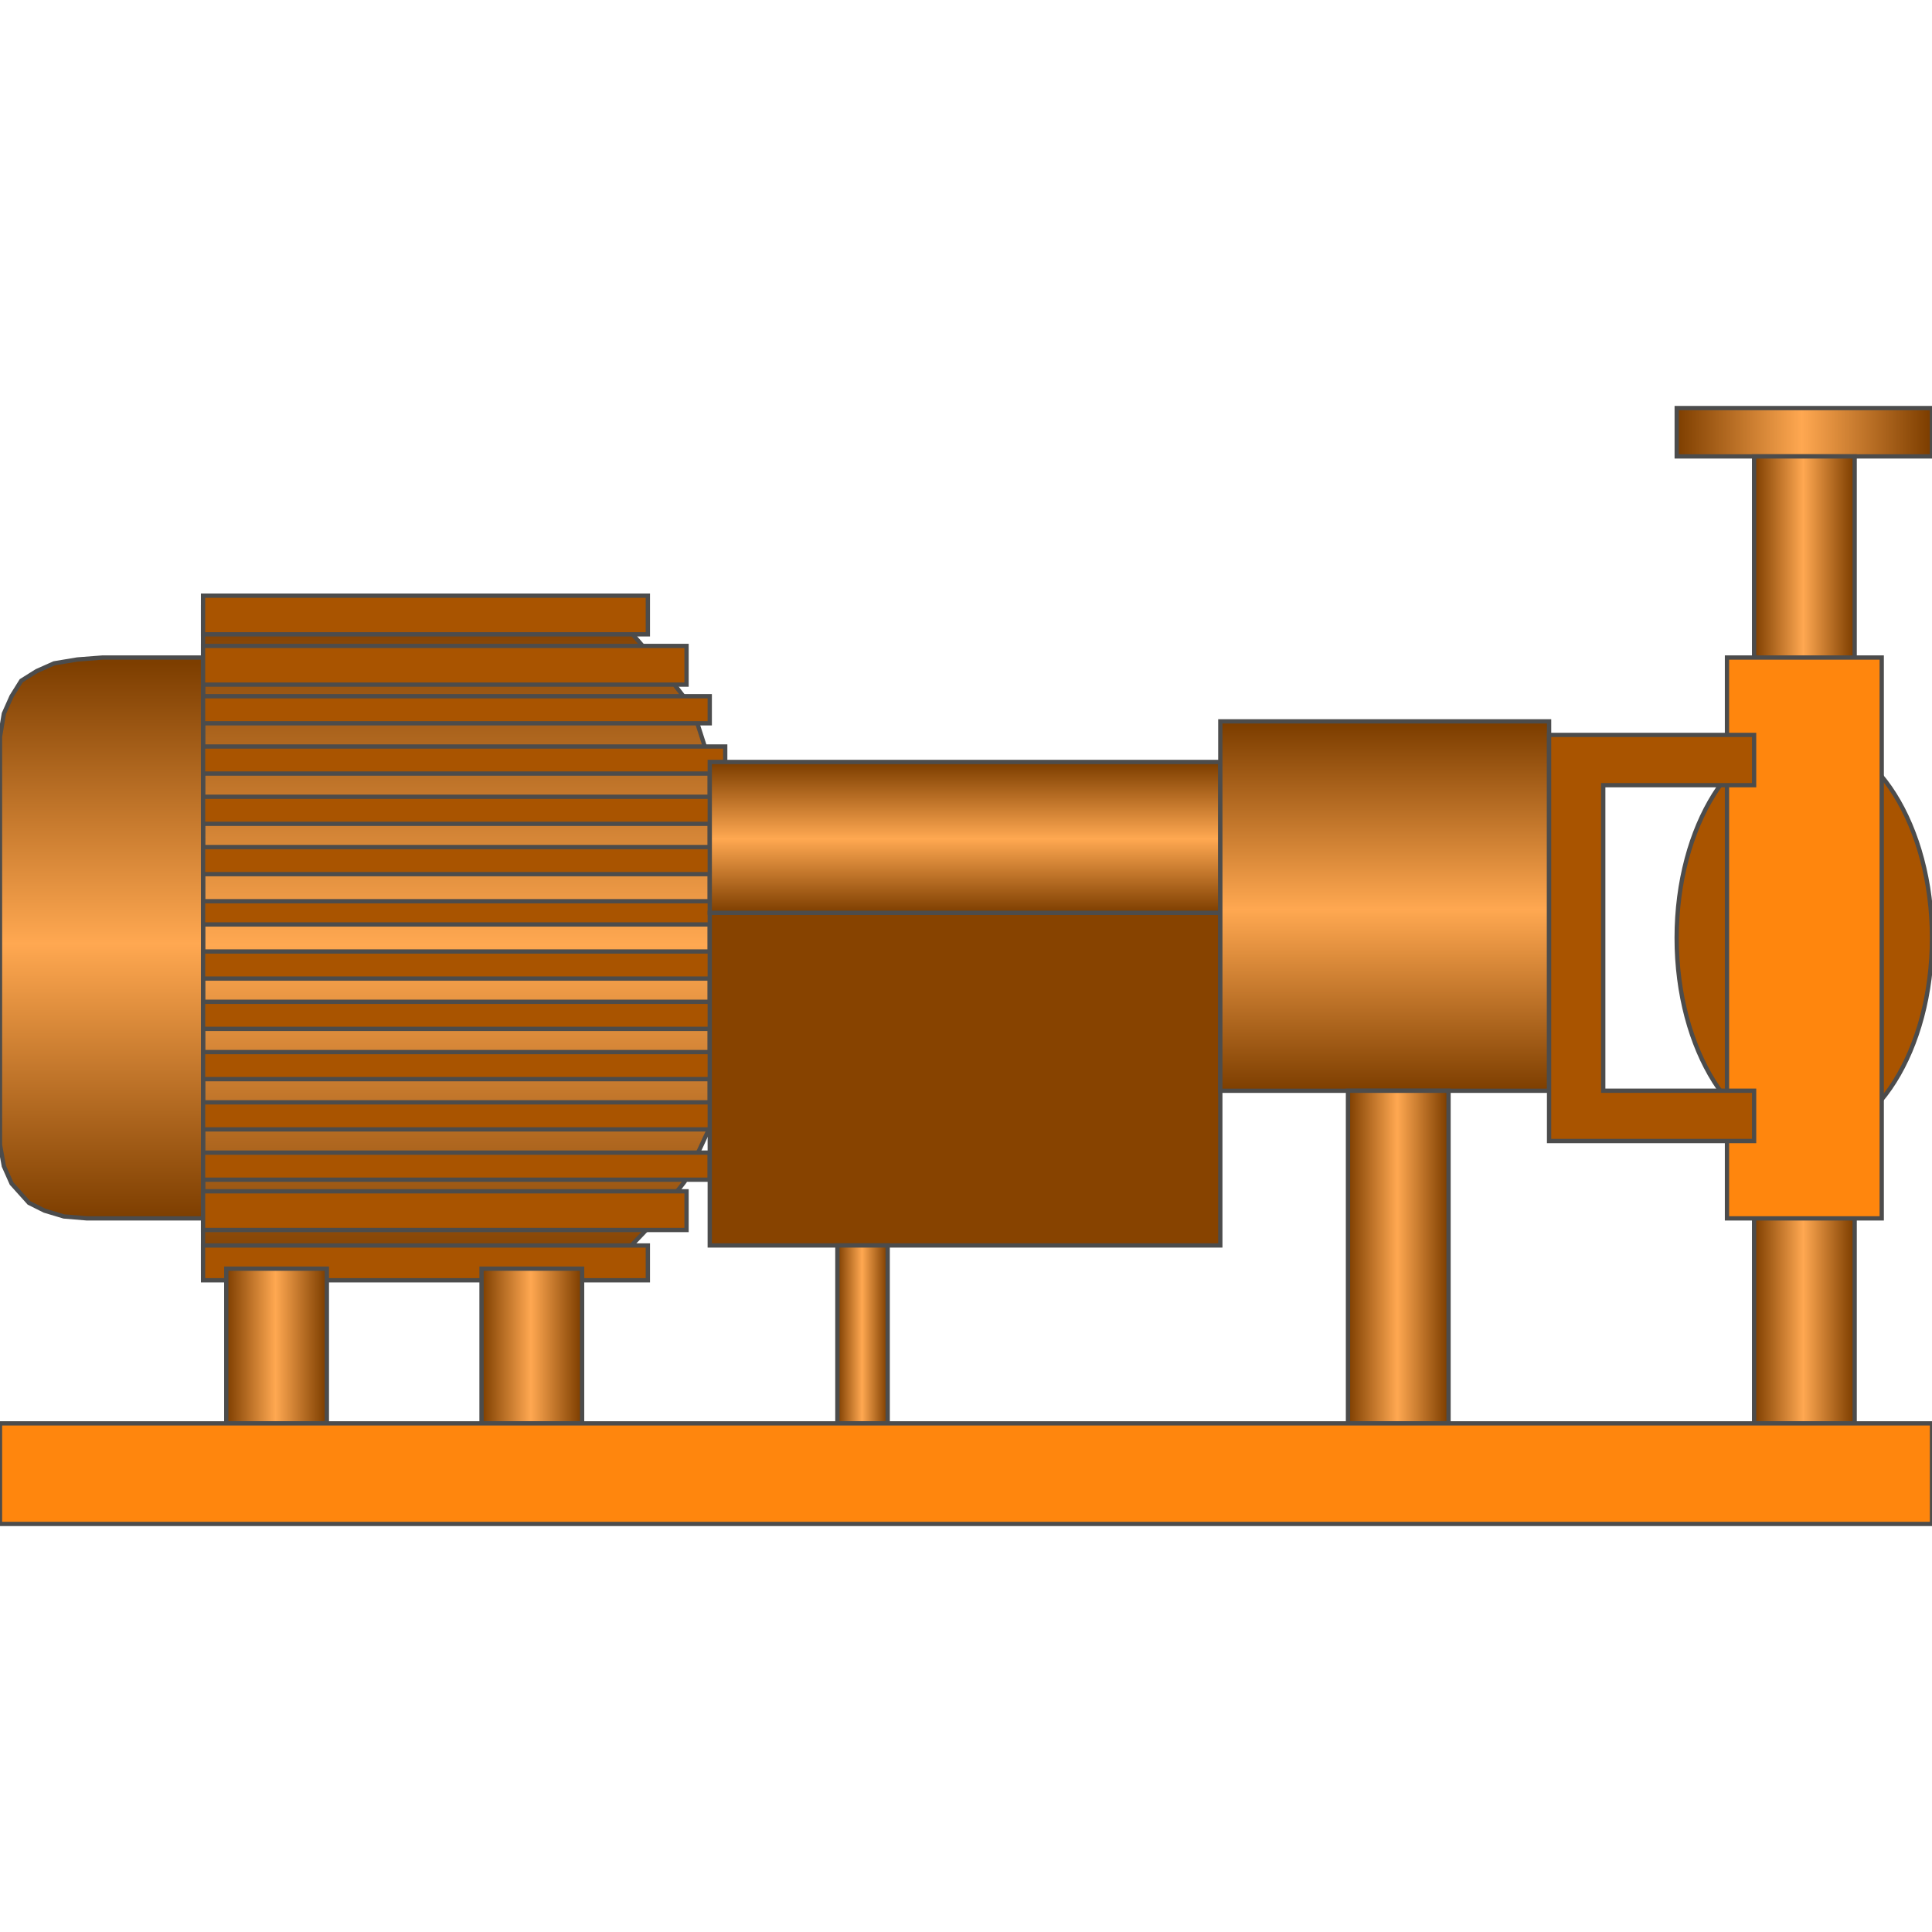
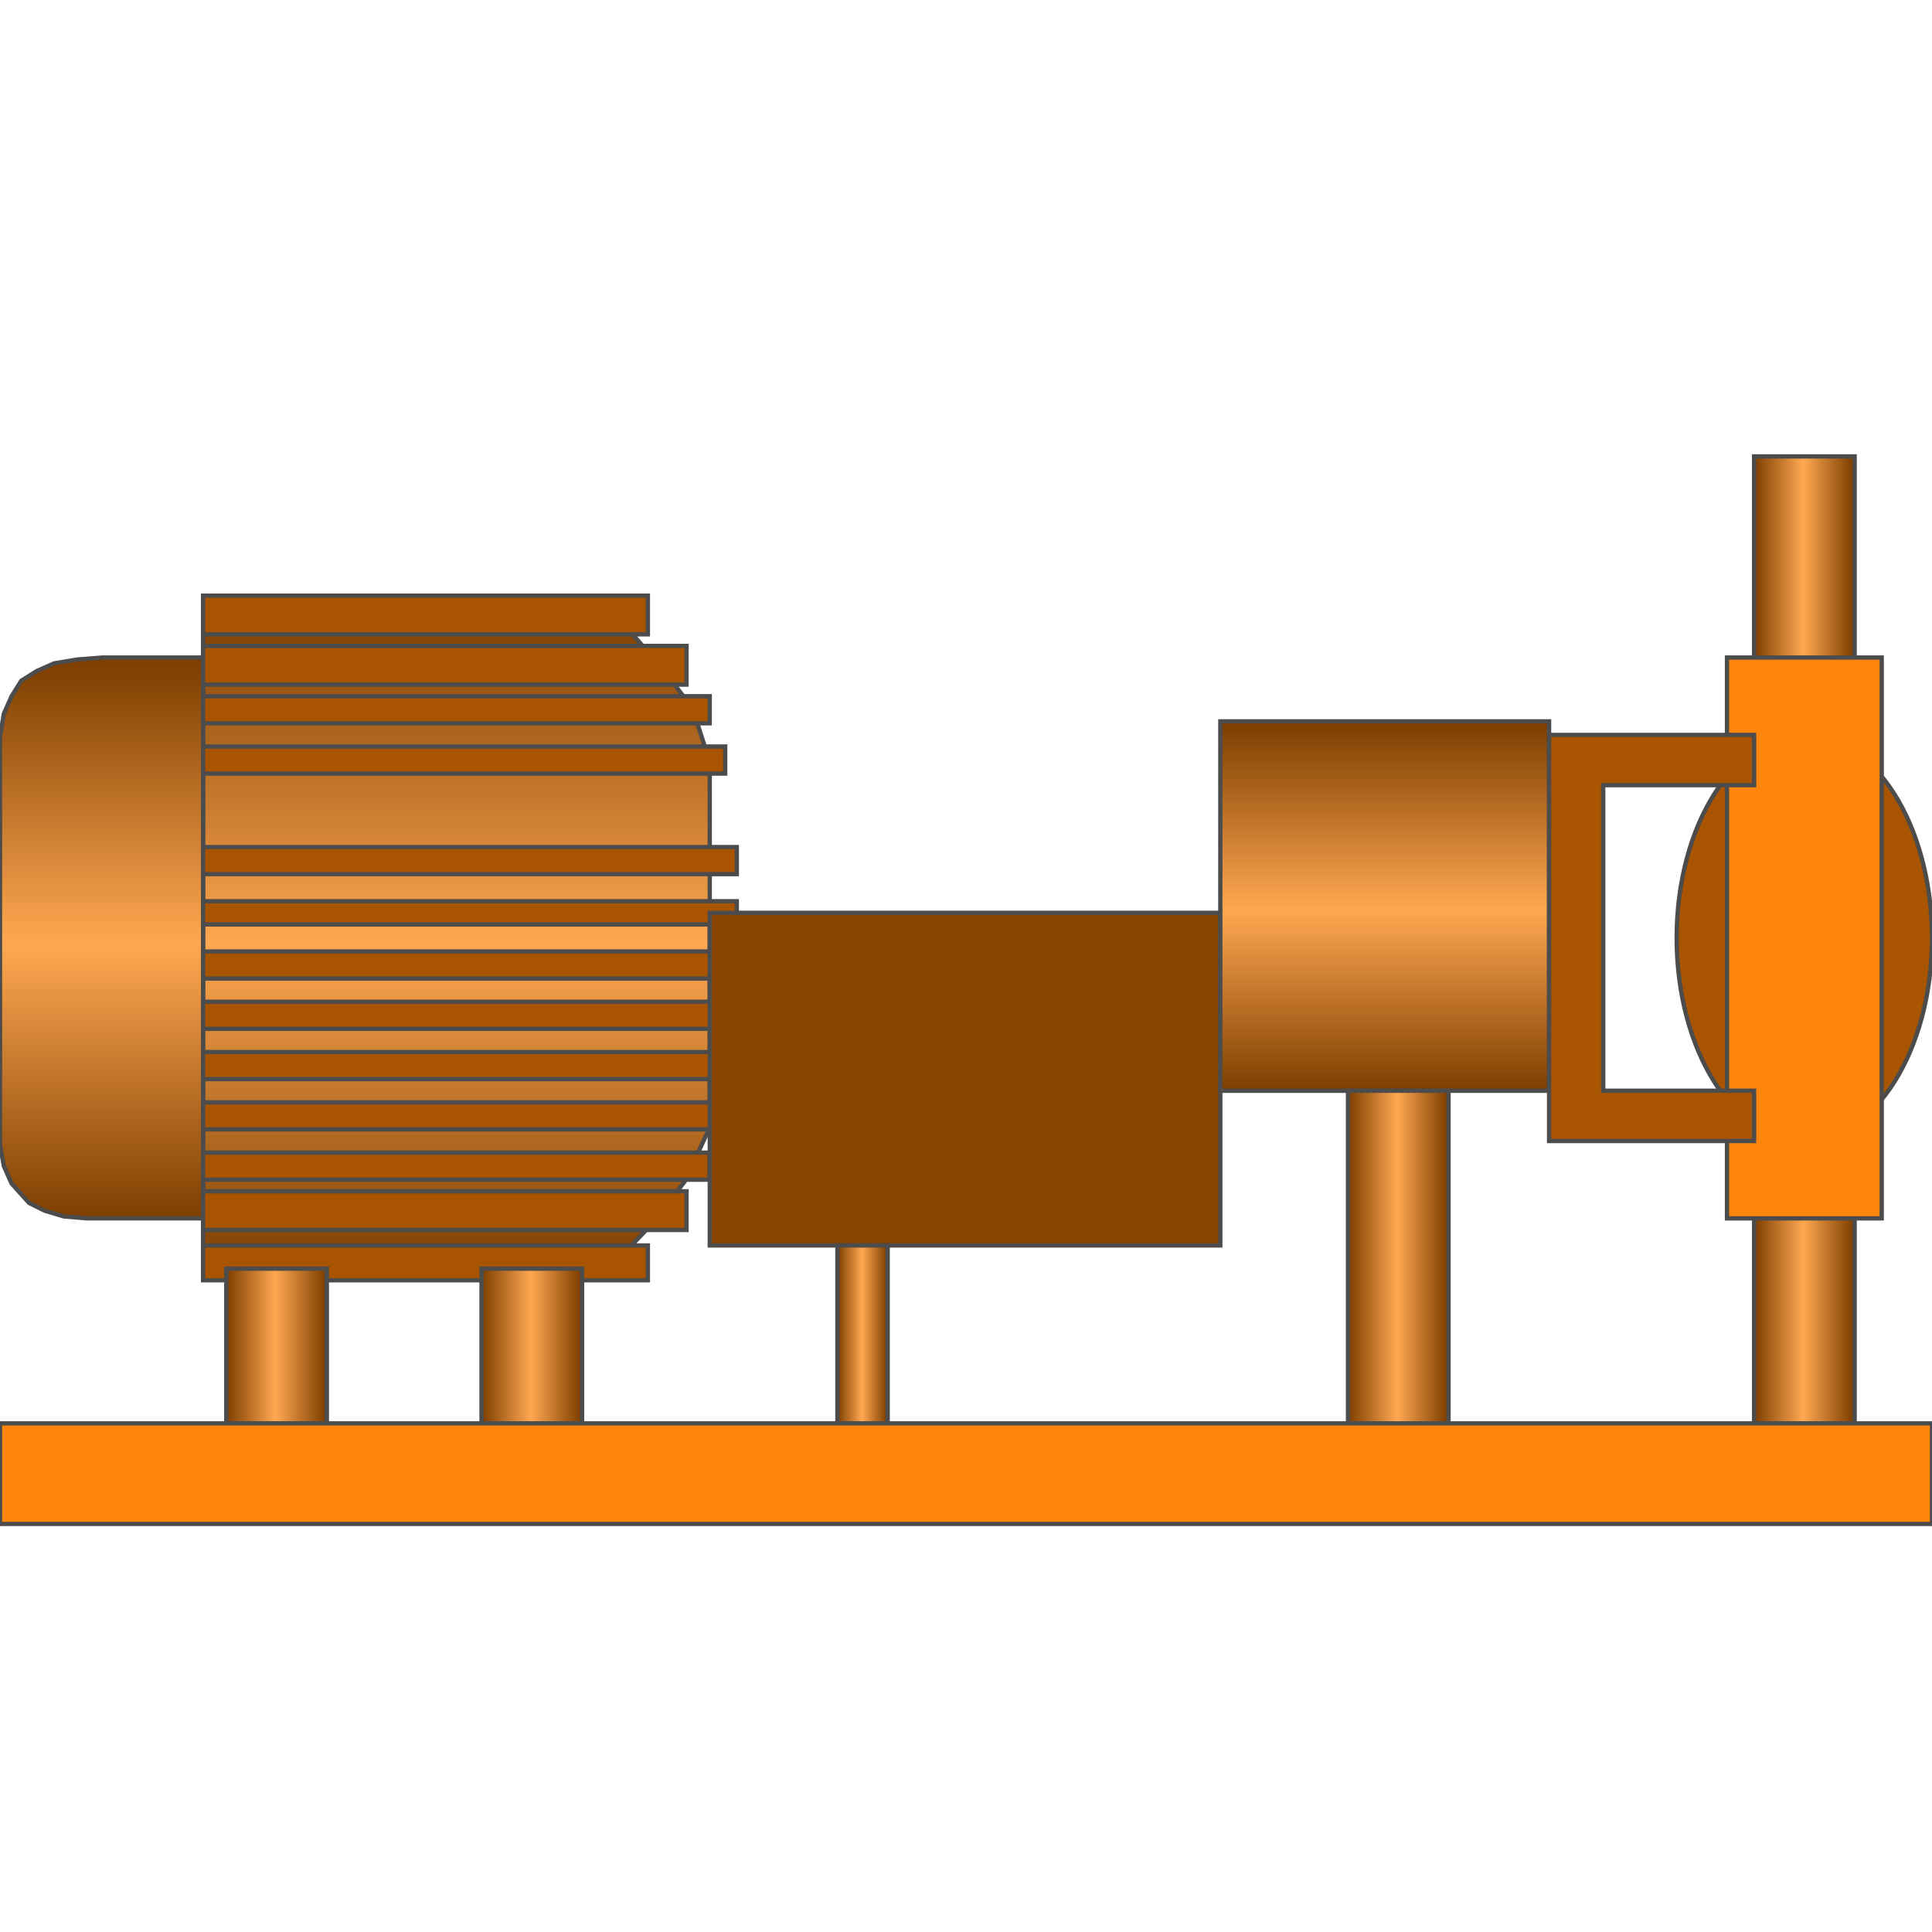
<svg xmlns="http://www.w3.org/2000/svg" version="1.1" width="64px" height="64px" viewBox="0 0 112.5 64.98" enable-background="new 0 0 112.5 64.98" xml:space="preserve">
  <g id="Group_Volute_Chamber">
    <linearGradient id="SVGID_1_" gradientUnits="userSpaceOnUse" x1="26.577" y1="14.866" x2="26.577" y2="53.38" gradientTransform="matrix(1 0 0 -1 0 64.98)">
      <stop offset="0" style="stop-color:#7D3E00" />
      <stop offset="0.49" style="stop-color:#FFA851" />
      <stop offset="0.99" style="stop-color:#7D3E00" />
    </linearGradient>
    <path fill="url(#SVGID_1_)" stroke="#4C4C4C" stroke-width="0.25" d="M41.329,41.33v-0.676v-0.563v-0.676V20.609l-1.013-3.153   l-1.915-2.478l-2.252-2.59l-0.337-0.45L35.473,11.6H11.824v38.514h0.789h0.675h22.185l2.478-2.59l1.914-2.479l1.464-3.152V41.33z" />
    <linearGradient id="SVGID_2_" gradientUnits="userSpaceOnUse" x1="5.913" y1="17.794" x2="5.913" y2="50.452" gradientTransform="matrix(1 0 0 -1 0 64.98)">
      <stop offset="0" style="stop-color:#7D3E00" />
      <stop offset="0.49" style="stop-color:#FFA851" />
      <stop offset="0.99" style="stop-color:#7D3E00" />
    </linearGradient>
    <path fill="url(#SVGID_2_)" stroke="#4C4C4C" stroke-width="0.25" d="M11.824,14.528h-0.338h-0.338h-0.45h-4.73l-1.464,0.113   l-1.351,0.225l-1.014,0.45l-0.9,0.563l-0.563,0.901l-0.451,1.013L0,19.145v0.676v0.788v0.563V41.33v1.577l0.225,1.238l0.451,1.014   l1.013,1.126l0.901,0.45l1.126,0.338l1.351,0.113h0.676h0.789h4.617h0.676v-1.015L11.824,14.528" />
  </g>
  <g id="Group_Heat_Sink">
    <path fill="#A95400" stroke="#4C4C4C" stroke-width="0.25" d="M11.824,50.79h25.901v-2.026H11.824V50.79z" />
    <path fill="#A95400" stroke="#4C4C4C" stroke-width="0.25" d="M11.824,47.862h28.153v-2.253H11.824V47.862z" />
    <path fill="#A95400" stroke="#4C4C4C" stroke-width="0.25" d="M11.824,31.645h31.081v1.577H11.824V31.645z" />
    <path fill="#A95400" stroke="#4C4C4C" stroke-width="0.25" d="M11.824,28.718h31.081v1.353H11.824V28.718z" />
    <path fill="#A95400" stroke="#4C4C4C" stroke-width="0.25" d="M11.824,25.564h31.081v1.577H11.824V25.564z" />
-     <path fill="#A95400" stroke="#4C4C4C" stroke-width="0.25" d="M11.824,22.635h30.405v1.576H11.824V22.635z" />
    <path fill="#A95400" stroke="#4C4C4C" stroke-width="0.25" d="M11.824,19.709h30.405v1.576H11.824V19.709z" />
    <path fill="#A95400" stroke="#4C4C4C" stroke-width="0.25" d="M11.824,16.781h29.504v1.576H11.824V16.781z" />
    <path fill="#A95400" stroke="#4C4C4C" stroke-width="0.25" d="M11.824,34.573h31.081v1.577H11.824V34.573z" />
    <path fill="#A95400" stroke="#4C4C4C" stroke-width="0.25" d="M11.824,37.502h30.405v1.576H11.824V37.502z" />
    <path fill="#A95400" stroke="#4C4C4C" stroke-width="0.25" d="M11.824,40.429h30.405v1.575H11.824V40.429z" />
    <path fill="#A95400" stroke="#4C4C4C" stroke-width="0.25" d="M11.824,43.357h29.504v1.576H11.824V43.357z" />
    <path fill="#A95400" stroke="#4C4C4C" stroke-width="0.25" d="M11.824,13.852h28.153v2.253H11.824V13.852z" />
    <path fill="#A95400" stroke="#4C4C4C" stroke-width="0.25" d="M11.824,10.925h25.901v2.252H11.824V10.925z" />
  </g>
  <g id="Group_MakeUp_Tank">
    <path fill="#874300" stroke="#4C4C4C" stroke-width="0.25" d="M71.059,29.393H41.329v19.369h29.729V29.393z" />
    <linearGradient id="SVGID_3_" gradientUnits="userSpaceOnUse" x1="56.194" y1="35.587" x2="56.194" y2="44.371" gradientTransform="matrix(1 0 0 -1 0 64.98)">
      <stop offset="0" style="stop-color:#7D3E00" />
      <stop offset="0.49" style="stop-color:#FFA851" />
      <stop offset="0.99" style="stop-color:#7D3E00" />
    </linearGradient>
-     <path fill="url(#SVGID_3_)" stroke="#4C4C4C" stroke-width="0.25" d="M71.059,20.609H41.329v8.784h29.729V20.609z" />
  </g>
  <g id="Group_Drivershaft_Flange">
    <linearGradient id="SVGID_4_" gradientUnits="userSpaceOnUse" x1="80.631" y1="25.226" x2="80.631" y2="46.736" gradientTransform="matrix(1 0 0 -1 0 64.98)">
      <stop offset="0" style="stop-color:#7D3E00" />
      <stop offset="0.49" style="stop-color:#FFA851" />
      <stop offset="0.99" style="stop-color:#7D3E00" />
    </linearGradient>
    <path fill="url(#SVGID_4_)" stroke="#4C4C4C" stroke-width="0.25" d="M90.203,18.245H71.059v21.509h19.146L90.203,18.245   L90.203,18.245z" />
    <linearGradient id="SVGID_5_" gradientUnits="userSpaceOnUse" x1="78.492" y1="15.542" x2="84.348" y2="15.542" gradientTransform="matrix(1 0 0 -1 0 64.98)">
      <stop offset="0" style="stop-color:#7D3E00" />
      <stop offset="0.49" style="stop-color:#FFA851" />
      <stop offset="0.99" style="stop-color:#7D3E00" />
    </linearGradient>
    <path fill="url(#SVGID_5_)" stroke="#4C4C4C" stroke-width="0.25" d="M84.348,39.754h-5.855v19.369h5.855V39.754z" />
  </g>
  <g id="Group_Upstream_Pipe_Flange">
    <ellipse fill="#A95400" stroke="#4C4C4C" stroke-width="0.25" cx="105.066" cy="30.857" rx="7.434" ry="11.824" />
    <linearGradient id="SVGID_6_" gradientUnits="userSpaceOnUse" x1="97.635" y1="63.571" x2="112.5" y2="63.571" gradientTransform="matrix(1 0 0 -1 0 64.98)">
      <stop offset="0" style="stop-color:#7D3E00" />
      <stop offset="0.49" style="stop-color:#FFA851" />
      <stop offset="0.99" style="stop-color:#7D3E00" />
    </linearGradient>
-     <path fill="url(#SVGID_6_)" stroke="#4C4C4C" stroke-width="0.25" d="M112.5,0.002H97.635v2.814H112.5V0.002z" />
    <linearGradient id="SVGID_7_" gradientUnits="userSpaceOnUse" x1="102.141" y1="34.011" x2="107.996" y2="34.011" gradientTransform="matrix(1 0 0 -1 0 64.98)">
      <stop offset="0" style="stop-color:#7D3E00" />
      <stop offset="0.49" style="stop-color:#FFA851" />
      <stop offset="0.99" style="stop-color:#7D3E00" />
    </linearGradient>
    <path fill="url(#SVGID_7_)" stroke="#4C4C4C" stroke-width="0.25" d="M107.996,2.816h-5.855v56.307h5.855V2.816z" />
    <path fill="#FF860D" stroke="#4C4C4C" stroke-width="0.25" d="M109.572,14.528h-9.01v32.658h9.01V14.528z" />
    <path fill="#A95400" stroke="#4C4C4C" stroke-width="0.25" d="M102.141,42.681v-2.929h-8.785V21.961h8.785v-2.928H90.203v23.648   H102.141z" />
  </g>
  <g id="Group_Support">
    <linearGradient id="SVGID_8_" gradientUnits="userSpaceOnUse" x1="13.176" y1="10.362" x2="19.032" y2="10.362" gradientTransform="matrix(1 0 0 -1 0 64.98)">
      <stop offset="0" style="stop-color:#7D3E00" />
      <stop offset="0.49" style="stop-color:#FFA851" />
      <stop offset="0.99" style="stop-color:#7D3E00" />
    </linearGradient>
    <path fill="url(#SVGID_8_)" stroke="#4C4C4C" stroke-width="0.25" d="M19.032,50.114h-5.856v9.009h5.856V50.114z" />
    <linearGradient id="SVGID_9_" gradientUnits="userSpaceOnUse" x1="28.04" y1="10.362" x2="33.896" y2="10.362" gradientTransform="matrix(1 0 0 -1 0 64.98)">
      <stop offset="0" style="stop-color:#7D3E00" />
      <stop offset="0.49" style="stop-color:#FFA851" />
      <stop offset="0.99" style="stop-color:#7D3E00" />
    </linearGradient>
    <path fill="url(#SVGID_9_)" stroke="#4C4C4C" stroke-width="0.25" d="M33.896,50.114H28.04v9.009h5.856V50.114z" />
    <linearGradient id="SVGID_10_" gradientUnits="userSpaceOnUse" x1="48.761" y1="11.038" x2="51.689" y2="11.038" gradientTransform="matrix(1 0 0 -1 0 64.98)">
      <stop offset="0" style="stop-color:#7D3E00" />
      <stop offset="0.49" style="stop-color:#FFA851" />
      <stop offset="0.99" style="stop-color:#7D3E00" />
    </linearGradient>
    <path fill="url(#SVGID_10_)" stroke="#4C4C4C" stroke-width="0.25" d="M51.689,48.762h-2.928v10.359h2.928V48.762z" />
    <path fill="#FF860D" stroke="#4C4C4C" stroke-width="0.25" d="M112.5,64.978v-5.855H0v5.855H112.5z" />
  </g>
</svg>